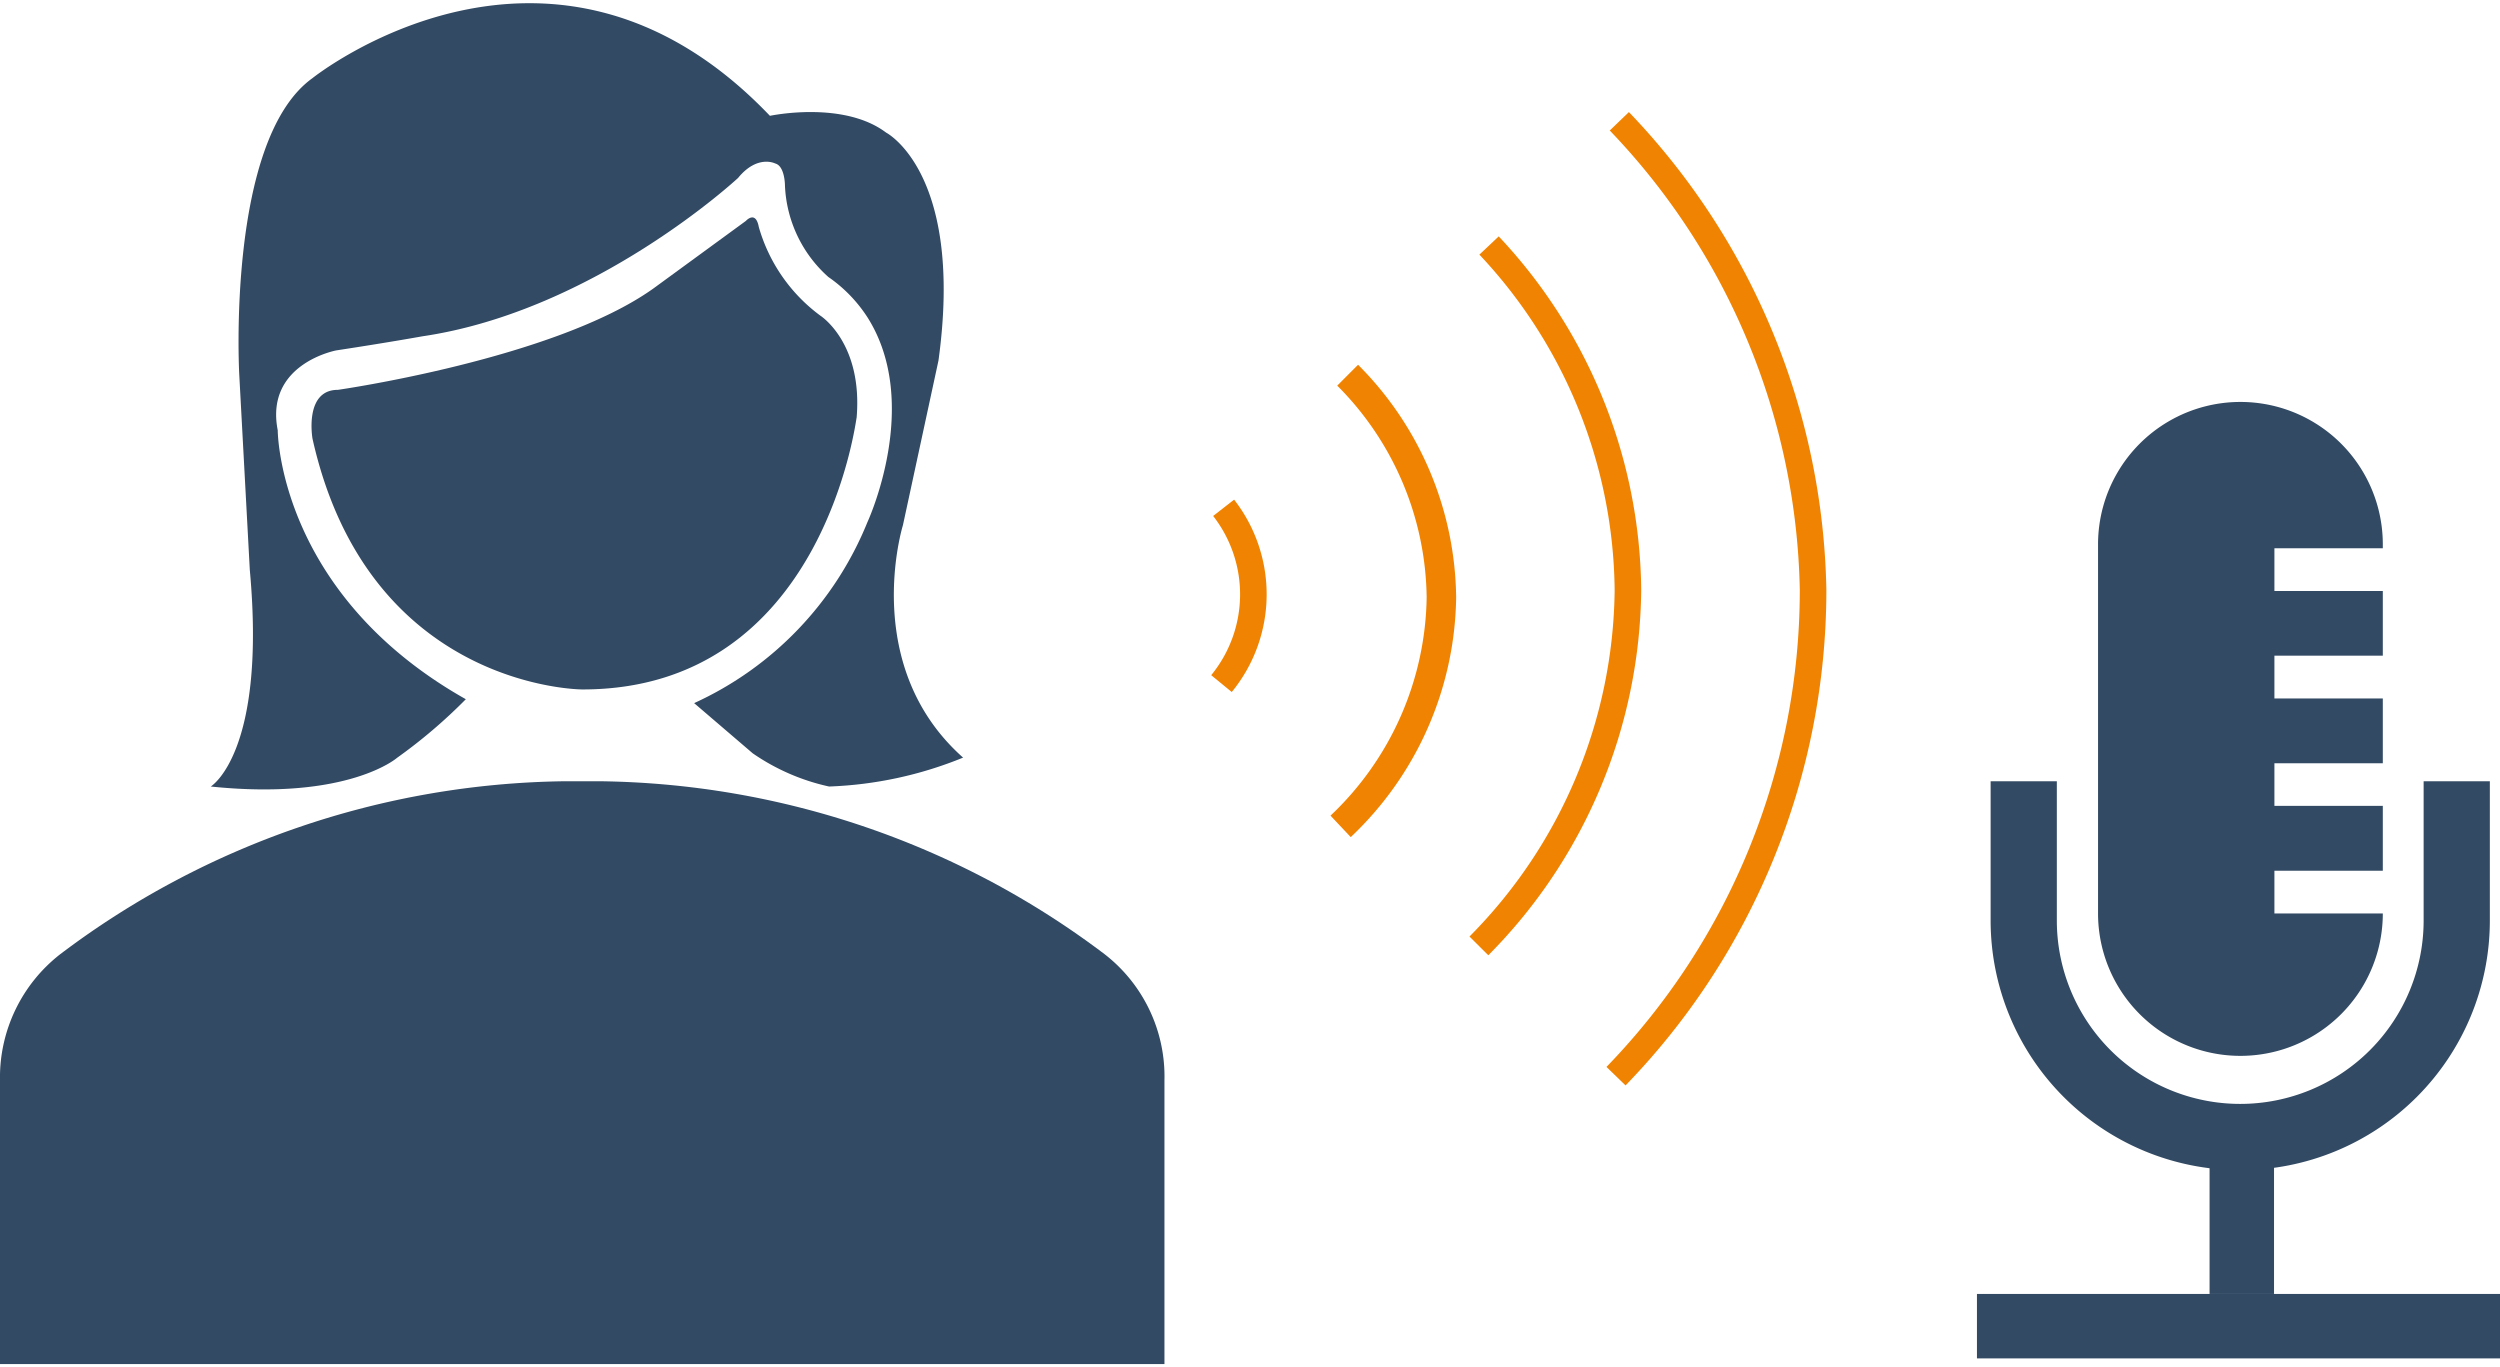
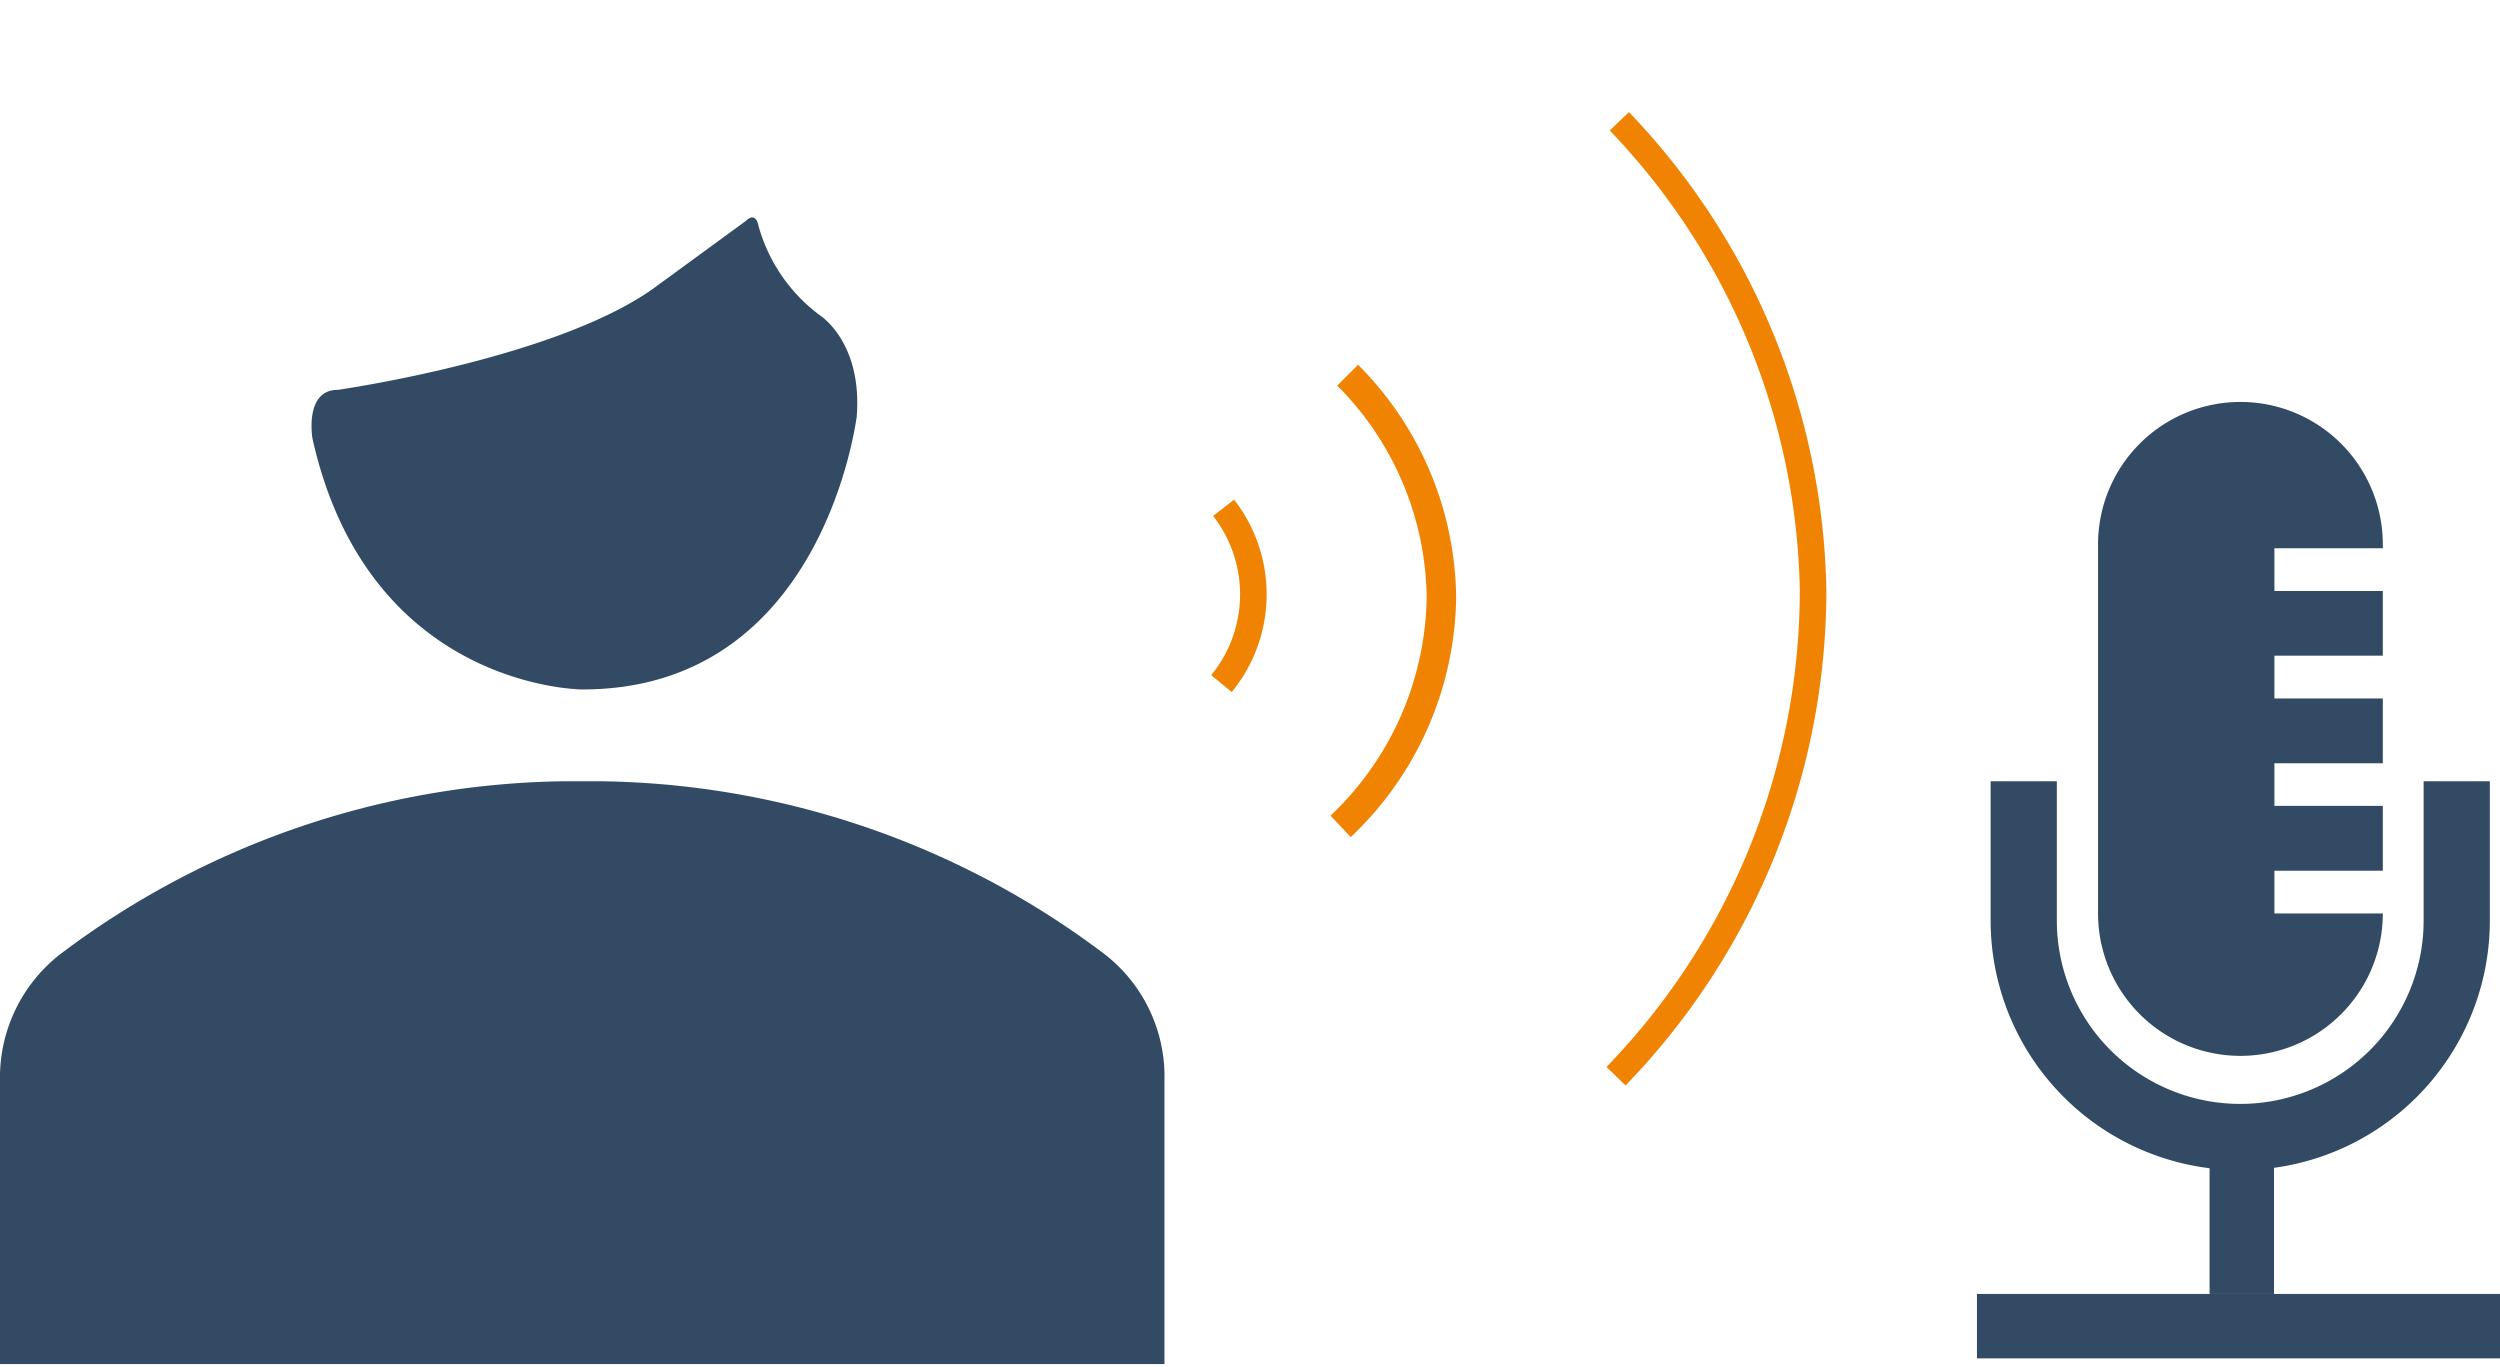
<svg xmlns="http://www.w3.org/2000/svg" id="レイヤー_1" data-name="レイヤー 1" width="128" height="70" viewBox="0 0 128 70">
  <defs>
    <style>.cls-1{fill:#324a64;}.cls-2,.cls-3{fill:none;stroke:#f08301;stroke-miterlimit:10;fill-rule:evenodd;}.cls-2{stroke-width:1.36px;}.cls-3{stroke-width:1.51px;}</style>
  </defs>
  <path class="cls-1" d="M59.62,69.84V55.31a7.92,7.92,0,0,0-3.07-6.46A43.69,43.69,0,0,0,30.73,40H28.91A43.69,43.69,0,0,0,3.09,48.85,8,8,0,0,0,0,55.31V69.84Z" />
-   <path class="cls-1" d="M10.79,40.27s2.86-1.71,2-11.09l-.54-10S11.58,7.17,16,4c0,0,12.22-9.8,23.42,1.93,0,0,3.75-.8,5.95.86,0,0,4,2.06,2.68,11.67l-1.82,8.43S44,34.07,49.31,38.79a20,20,0,0,1-6.86,1.48,11,11,0,0,1-3.91-1.7l-3-2.57a17.32,17.32,0,0,0,8.87-9.26s2.82-6.06,0-10.5a7.36,7.36,0,0,0-2-2.06A6.63,6.63,0,0,1,40.19,9.5s0-1-.5-1.13c0,0-.91-.47-1.9.74,0,0-7.32,6.81-16.17,8.11,0,0-1.71.31-4.4.72,0,0-3.67.68-3,4.09,0,0,0,8.34,9.63,13.77a26.73,26.73,0,0,1-3.52,3S17.82,41,10.79,40.27Z" />
  <path class="cls-1" d="M29.82,35.3S18.87,35.3,16,22.46c0,0-.44-2.5,1.3-2.5,0,0,11.08-1.58,16.14-5.18l4.75-3.47s.5-.56.66.31A8.56,8.56,0,0,0,42,16.16s2.18,1.38,1.86,5.22C43.83,21.38,42.2,35.3,29.82,35.3Z" />
  <path class="cls-2" d="M62.65,26a7.21,7.21,0,0,1-.11,9" />
  <path class="cls-3" d="M69,19.21a16.35,16.35,0,0,1,4.8,11.37,16.43,16.43,0,0,1-5.16,11.73" />
-   <path class="cls-2" d="M76.24,12.57a26.08,26.08,0,0,1,7.11,17.65,26.21,26.21,0,0,1-7.63,18.21" />
  <path class="cls-2" d="M82.91,6.21a35.59,35.59,0,0,1,9.92,24A35.76,35.76,0,0,1,82.74,55.1" />
  <rect class="cls-1" x="101.22" y="66.25" width="26.78" height="3.3" />
  <rect class="cls-1" x="113.13" y="59.38" width="3.3" height="6.87" />
  <path class="cls-1" d="M124.09,40v7.13a9.39,9.39,0,0,1-18.78,0V40h-3.39v7.13a12.78,12.78,0,0,0,25.56,0V40Z" />
  <path class="cls-1" d="M122,28.07v-.2a7.29,7.29,0,1,0-14.58,0v18.9a7.29,7.29,0,1,0,14.58,0h-5.55V44.58H122V41.26h-5.55V39.08H122V35.76h-5.55V33.57H122V30.26h-5.55V28.07Z" />
</svg>